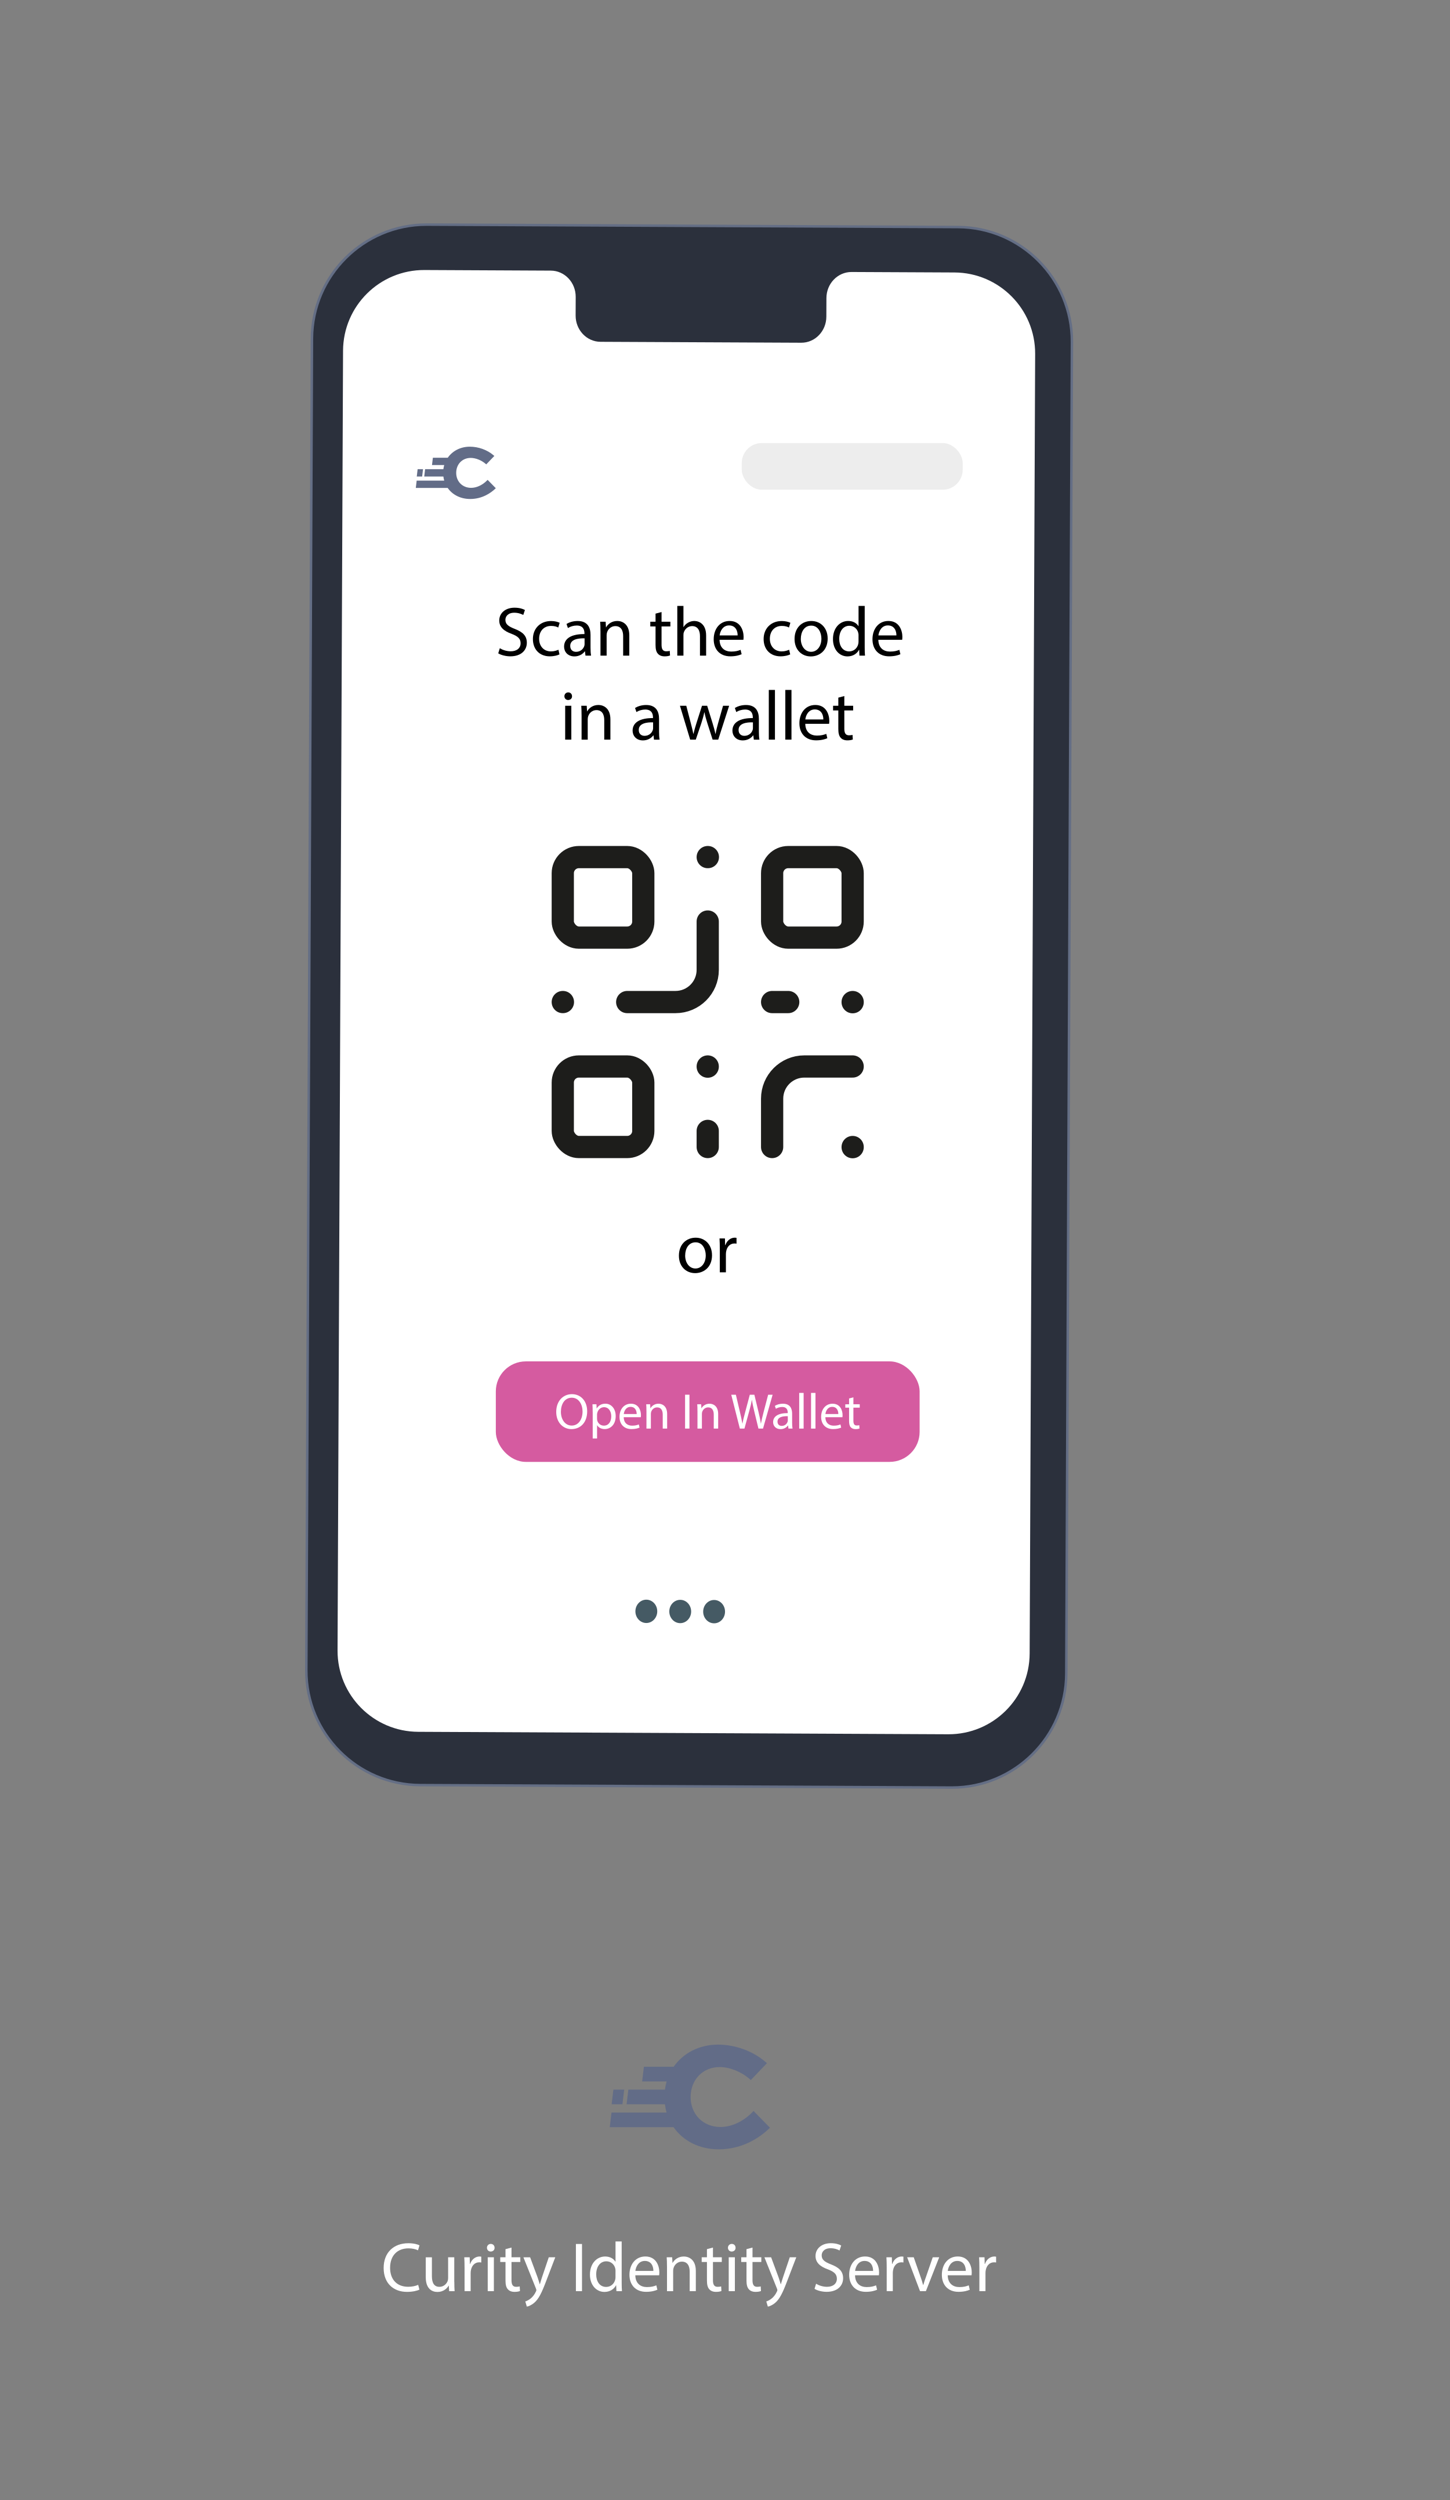
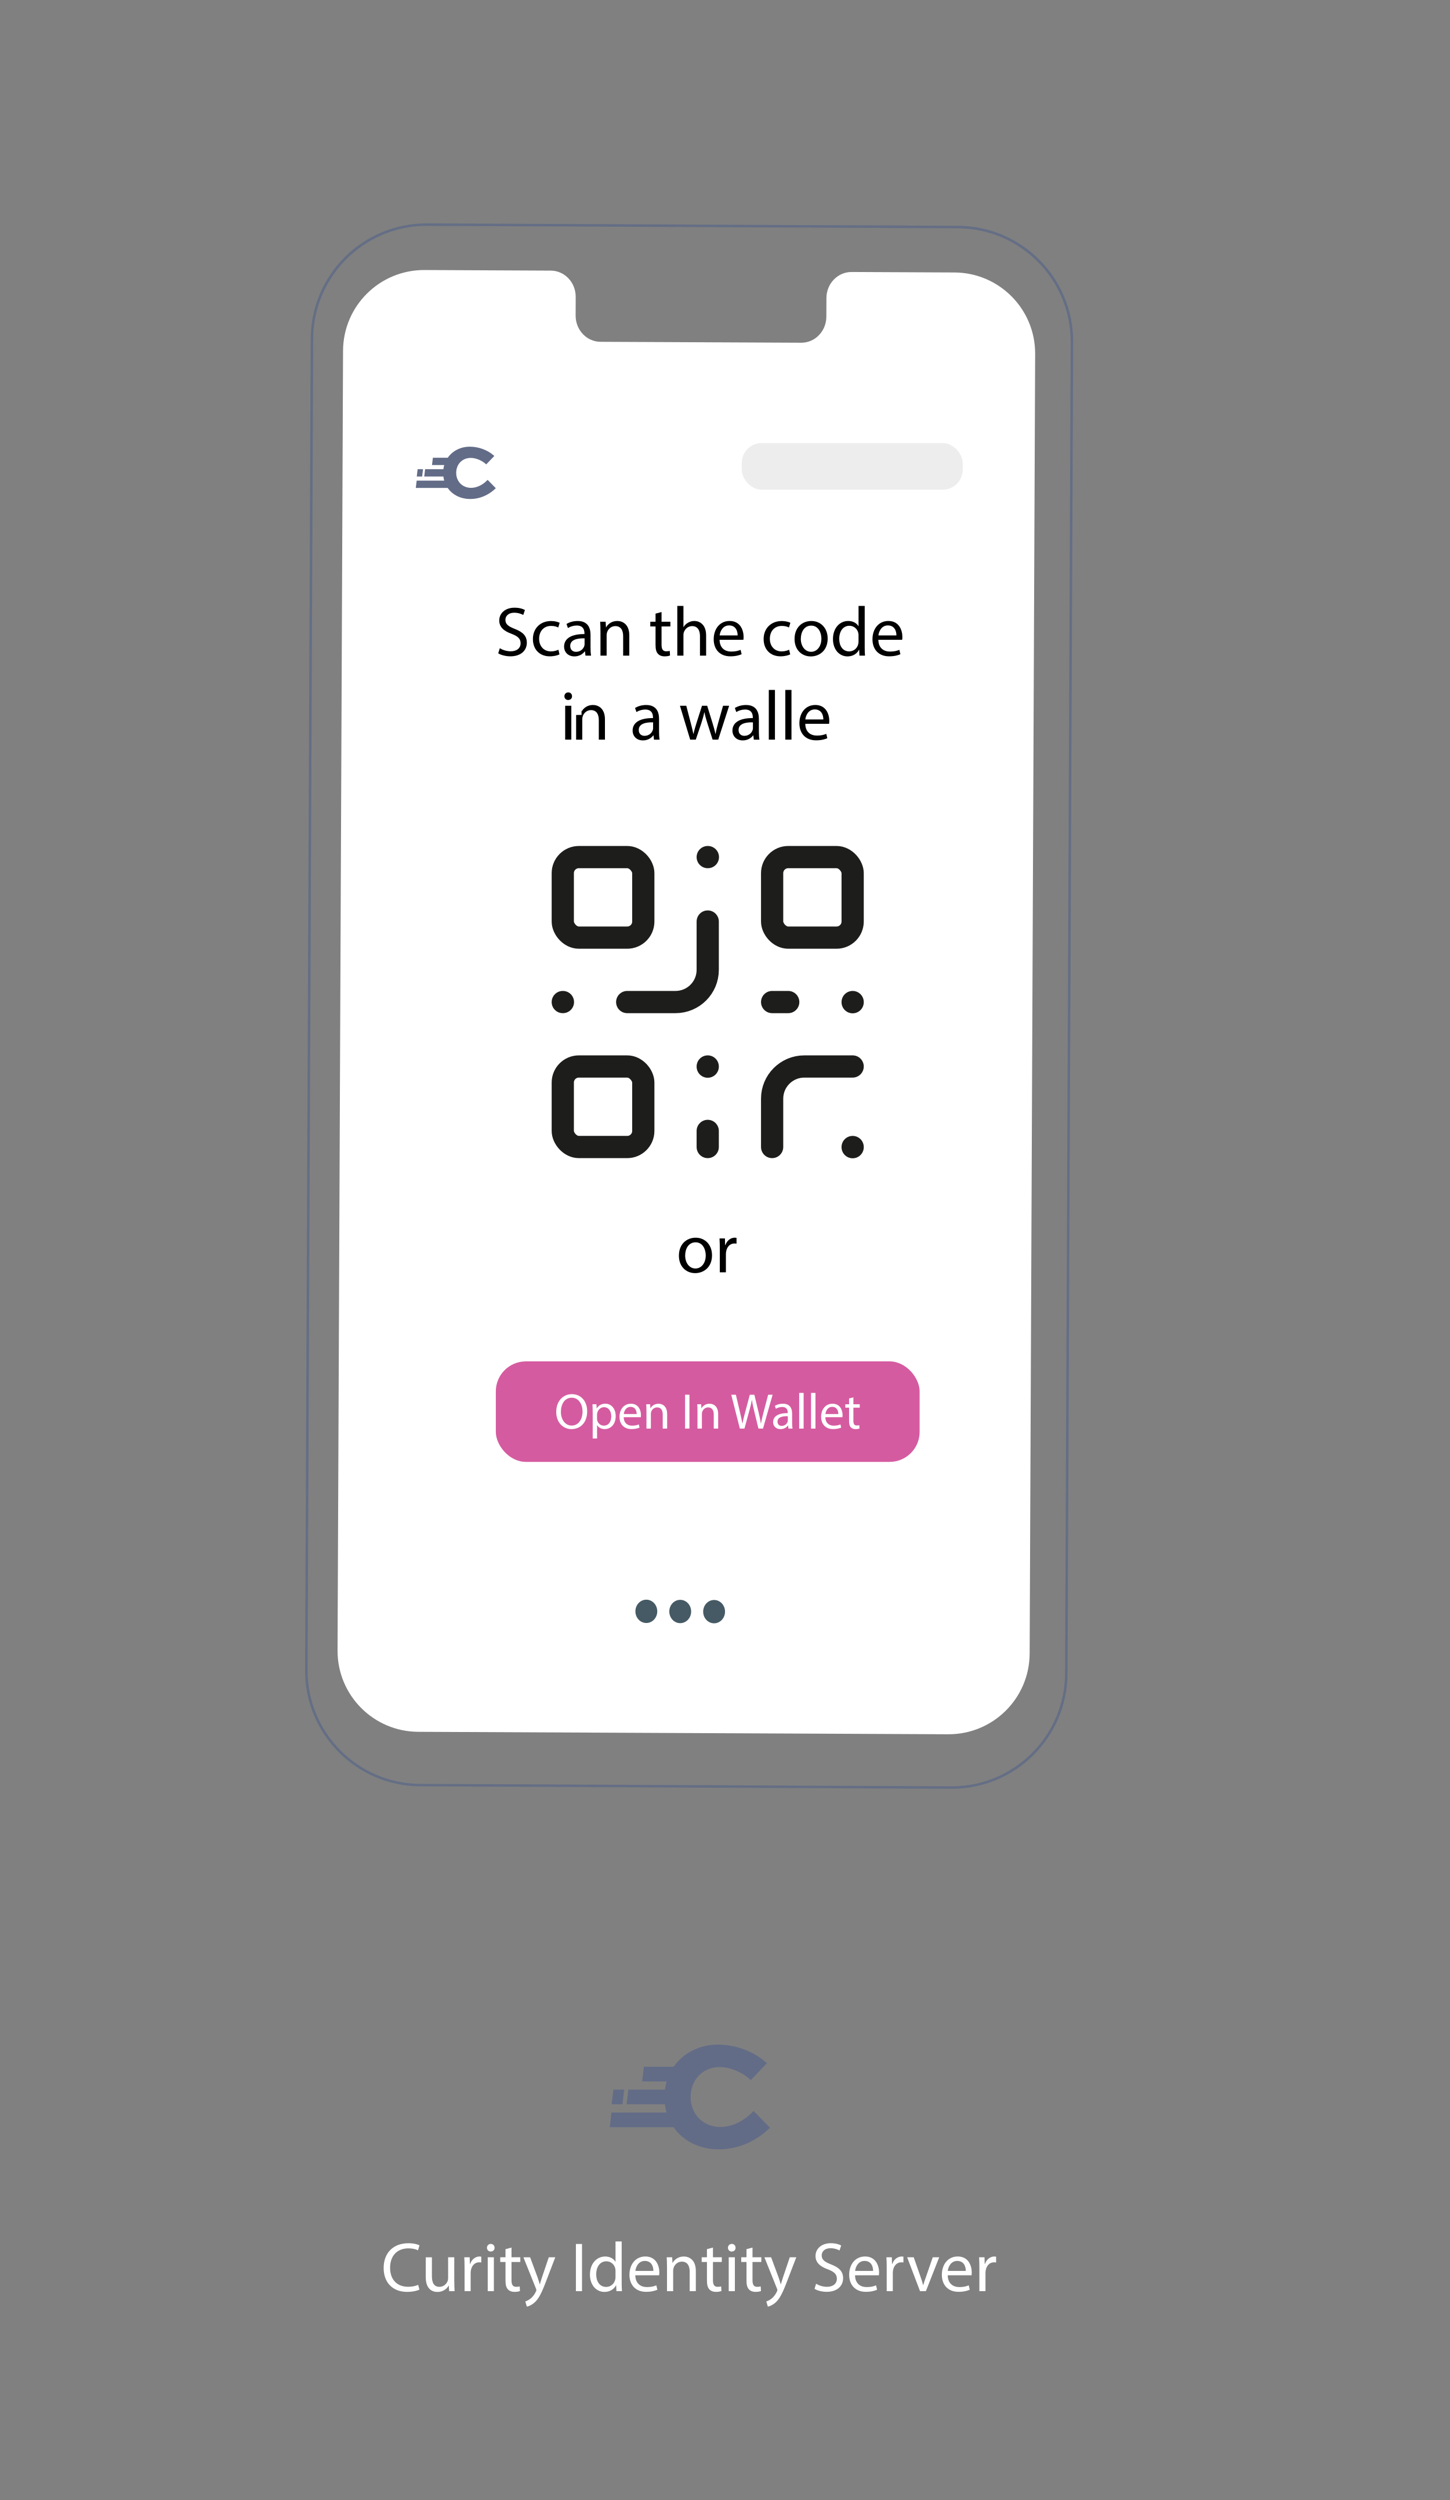
<svg xmlns="http://www.w3.org/2000/svg" id="Lager_1" viewBox="0 0 580 1000">
  <rect x="0" y="0" width="580" height="1000" fill="#808080" stroke="none" />
  <g>
    <g>
      <path d="M167.76,915.78c-.9,.45-2.69,.9-4.98,.9-5.32,0-9.32-3.36-9.32-9.55s4-9.91,9.86-9.91c2.35,0,3.84,.5,4.48,.84l-.59,1.99c-.92-.45-2.24-.78-3.81-.78-4.42,0-7.36,2.83-7.36,7.78,0,4.62,2.66,7.59,7.25,7.59,1.48,0,3-.31,3.98-.78l.5,1.93Z" fill="#fff" />
      <path d="M181.73,912.7c0,1.4,.03,2.63,.11,3.7h-2.18l-.14-2.21h-.06c-.64,1.09-2.07,2.52-4.48,2.52-2.13,0-4.68-1.18-4.68-5.94v-7.92h2.46v7.5c0,2.58,.78,4.31,3.02,4.31,1.65,0,2.8-1.15,3.25-2.24,.14-.36,.22-.81,.22-1.26v-8.32h2.46v9.86Z" fill="#fff" />
      <path d="M185.82,907.07c0-1.6-.03-2.97-.11-4.23h2.16l.08,2.66h.11c.62-1.82,2.1-2.97,3.75-2.97,.28,0,.48,.03,.7,.08v2.32c-.25-.06-.5-.08-.84-.08-1.74,0-2.97,1.32-3.3,3.16-.06,.34-.11,.73-.11,1.15v7.22h-2.44v-9.32Z" fill="#fff" />
      <path d="M197.83,899.03c.03,.84-.59,1.51-1.57,1.51-.87,0-1.48-.67-1.48-1.51s.64-1.54,1.54-1.54,1.51,.67,1.51,1.54Zm-2.74,17.36v-13.55h2.46v13.55h-2.46Z" fill="#fff" />
      <path d="M204.6,898.95v3.89h3.53v1.88h-3.53v7.31c0,1.68,.48,2.63,1.85,2.63,.64,0,1.12-.08,1.43-.17l.11,1.85c-.48,.2-1.23,.34-2.18,.34-1.15,0-2.07-.36-2.66-1.04-.7-.73-.95-1.93-.95-3.53v-7.39h-2.1v-1.88h2.1v-3.25l2.41-.64Z" fill="#fff" />
      <path d="M212.05,902.84l2.97,8.01c.31,.9,.64,1.96,.87,2.77h.06c.25-.81,.53-1.85,.87-2.83l2.69-7.95h2.6l-3.7,9.66c-1.76,4.65-2.97,7.03-4.65,8.48-1.2,1.06-2.41,1.48-3.02,1.6l-.62-2.07c.62-.2,1.43-.59,2.16-1.2,.67-.53,1.51-1.48,2.07-2.74,.11-.25,.2-.45,.2-.59s-.06-.34-.17-.64l-5.01-12.49h2.69Z" fill="#fff" />
      <path d="M232.8,897.52v18.87h-2.44v-18.87h2.44Z" fill="#fff" />
      <path d="M248.67,896.51v16.38c0,1.2,.03,2.58,.11,3.5h-2.21l-.11-2.35h-.06c-.76,1.51-2.41,2.66-4.62,2.66-3.28,0-5.8-2.77-5.8-6.89-.03-4.51,2.77-7.28,6.08-7.28,2.07,0,3.47,.98,4.09,2.07h.06v-8.09h2.46Zm-2.46,11.84c0-.31-.03-.73-.11-1.04-.36-1.57-1.71-2.86-3.56-2.86-2.55,0-4.06,2.24-4.06,5.24,0,2.74,1.34,5.01,4,5.01,1.65,0,3.16-1.09,3.61-2.94,.08-.34,.11-.67,.11-1.06v-2.35Z" fill="#fff" />
      <path d="M254.13,910.06c.06,3.33,2.18,4.7,4.65,4.7,1.76,0,2.83-.31,3.75-.7l.42,1.76c-.87,.39-2.35,.84-4.51,.84-4.17,0-6.66-2.74-6.66-6.83s2.41-7.31,6.36-7.31c4.42,0,5.6,3.89,5.6,6.38,0,.5-.06,.9-.08,1.15h-9.52Zm7.22-1.76c.03-1.57-.64-4-3.42-4-2.49,0-3.58,2.3-3.78,4h7.2Z" fill="#fff" />
      <path d="M266.79,906.51c0-1.4-.03-2.55-.11-3.67h2.18l.14,2.24h.06c.67-1.29,2.24-2.55,4.48-2.55,1.88,0,4.79,1.12,4.79,5.77v8.09h-2.46v-7.81c0-2.18-.81-4-3.14-4-1.62,0-2.88,1.15-3.3,2.52-.11,.31-.17,.73-.17,1.15v8.15h-2.46v-9.88Z" fill="#fff" />
      <path d="M285.18,898.95v3.89h3.53v1.88h-3.53v7.31c0,1.68,.48,2.63,1.85,2.63,.64,0,1.12-.08,1.43-.17l.11,1.85c-.48,.2-1.23,.34-2.18,.34-1.15,0-2.07-.36-2.66-1.04-.7-.73-.95-1.93-.95-3.53v-7.39h-2.1v-1.88h2.1v-3.25l2.41-.64Z" fill="#fff" />
      <path d="M294.23,899.03c.03,.84-.59,1.51-1.57,1.51-.87,0-1.48-.67-1.48-1.51s.64-1.54,1.54-1.54,1.51,.67,1.51,1.54Zm-2.74,17.36v-13.55h2.46v13.55h-2.46Z" fill="#fff" />
      <path d="M301,898.95v3.89h3.53v1.88h-3.53v7.31c0,1.68,.48,2.63,1.85,2.63,.64,0,1.12-.08,1.43-.17l.11,1.85c-.48,.2-1.23,.34-2.18,.34-1.15,0-2.07-.36-2.66-1.04-.7-.73-.95-1.93-.95-3.53v-7.39h-2.1v-1.88h2.1v-3.25l2.41-.64Z" fill="#fff" />
      <path d="M308.45,902.84l2.97,8.01c.31,.9,.64,1.96,.87,2.77h.06c.25-.81,.53-1.85,.87-2.83l2.69-7.95h2.6l-3.7,9.66c-1.76,4.65-2.97,7.03-4.65,8.48-1.2,1.06-2.41,1.48-3.02,1.6l-.62-2.07c.62-.2,1.43-.59,2.16-1.2,.67-.53,1.51-1.48,2.07-2.74,.11-.25,.2-.45,.2-.59s-.06-.34-.17-.64l-5.01-12.49h2.69Z" fill="#fff" />
      <path d="M326.43,913.42c1.09,.67,2.69,1.23,4.37,1.23,2.49,0,3.95-1.32,3.95-3.22,0-1.76-1.01-2.77-3.56-3.75-3.08-1.09-4.98-2.69-4.98-5.35,0-2.94,2.44-5.12,6.1-5.12,1.93,0,3.33,.45,4.17,.92l-.67,1.99c-.62-.34-1.88-.9-3.58-.9-2.58,0-3.56,1.54-3.56,2.83,0,1.76,1.15,2.63,3.75,3.64,3.19,1.23,4.82,2.77,4.82,5.54,0,2.91-2.16,5.43-6.61,5.43-1.82,0-3.81-.53-4.82-1.2l.62-2.04Z" fill="#fff" />
      <path d="M342.02,910.06c.06,3.33,2.18,4.7,4.65,4.7,1.76,0,2.83-.31,3.75-.7l.42,1.76c-.87,.39-2.35,.84-4.51,.84-4.17,0-6.66-2.74-6.66-6.83s2.41-7.31,6.36-7.31c4.42,0,5.6,3.89,5.6,6.38,0,.5-.06,.9-.08,1.15h-9.52Zm7.22-1.76c.03-1.57-.64-4-3.42-4-2.49,0-3.58,2.3-3.78,4h7.2Z" fill="#fff" />
      <path d="M354.68,907.07c0-1.6-.03-2.97-.11-4.23h2.16l.08,2.66h.11c.62-1.82,2.1-2.97,3.75-2.97,.28,0,.48,.03,.7,.08v2.32c-.25-.06-.5-.08-.84-.08-1.74,0-2.97,1.32-3.3,3.16-.06,.34-.11,.73-.11,1.15v7.22h-2.44v-9.32Z" fill="#fff" />
      <path d="M365.49,902.84l2.66,7.62c.45,1.23,.81,2.35,1.09,3.47h.08c.31-1.12,.7-2.24,1.15-3.47l2.63-7.62h2.58l-5.32,13.55h-2.35l-5.15-13.55h2.63Z" fill="#fff" />
      <path d="M379.09,910.06c.06,3.33,2.18,4.7,4.65,4.7,1.76,0,2.83-.31,3.75-.7l.42,1.76c-.87,.39-2.35,.84-4.51,.84-4.17,0-6.66-2.74-6.66-6.83s2.41-7.31,6.36-7.31c4.42,0,5.6,3.89,5.6,6.38,0,.5-.06,.9-.08,1.15h-9.52Zm7.22-1.76c.03-1.57-.64-4-3.42-4-2.49,0-3.58,2.3-3.78,4h7.2Z" fill="#fff" />
      <path d="M391.75,907.07c0-1.6-.03-2.97-.11-4.23h2.16l.08,2.66h.11c.62-1.82,2.1-2.97,3.75-2.97,.28,0,.48,.03,.7,.08v2.32c-.25-.06-.5-.08-.84-.08-1.74,0-2.97,1.32-3.3,3.16-.06,.34-.11,.73-.11,1.15v7.22h-2.44v-9.32Z" fill="#fff" />
    </g>
    <g>
      <path d="M301.43,844.33l-.65,.65c-3.65,3.65-8.24,5.75-12.6,5.75-6.91,0-11.93-5.04-11.93-11.99s4.89-11.98,11.64-11.98c3.91,0,8.53,1.82,11.78,4.63l.65,.57,6.46-6.75-.73-.62c-4.97-4.26-12.02-6.81-18.86-6.81-7.54,0-13.93,3.43-17.72,8.85h-11.91l-.7,5.87h9.79c-.31,1.06-.53,2.16-.68,3.29h-14.64l-.7,5.86h15.34c.15,1.13,.36,2.24,.67,3.29h-22.04l-.7,5.87h25.53c3.8,5.47,10.27,8.85,18.07,8.85,9.79,0,16.62-5.01,19.81-7.99l.68-.64-6.56-6.7Z" fill="#626c87" />
      <polygon points="249.67 835.78 245.36 835.78 244.66 841.64 248.98 841.64 249.67 835.78" fill="#626c87" />
    </g>
  </g>
  <g>
    <g>
      <g>
-         <path d="M168.09,713.98c-25.23-.12-45.67-20.74-45.56-45.97l2.25-532.59c.11-25.13,20.64-45.58,45.77-45.58l212.66,.98c25.23,.12,45.67,20.74,45.56,45.97l-2.25,532.6c-.11,25.13-20.64,45.58-45.77,45.58l-212.66-.98Z" fill="#2b303c" />
        <path d="M170.55,90.34h.21l212.44,.98c24.96,.12,45.17,20.51,45.07,45.47l-2.25,532.6c-.1,24.86-20.41,45.08-45.27,45.08h-.21l-212.44-.98c-24.96-.11-45.17-20.51-45.07-45.47l2.25-532.59c.11-24.86,20.41-45.08,45.27-45.09m0-1c-25.46,0-46.16,20.59-46.27,46.08l-2.25,532.59c-.11,25.55,20.51,46.35,46.06,46.47l212.44,.98c.07,0,.15,0,.22,0,25.46,0,46.16-20.59,46.27-46.08l2.25-532.6c.11-25.55-20.51-46.35-46.06-46.47l-212.44-.98c-.07,0-.14,0-.22,0h0Z" fill="#646e85" />
      </g>
      <path d="M381.8,108.98l-41.19-.19c-5.52-.02-10.02,4.64-10.04,10.41l-.03,7.47c-.02,5.77-4.52,10.44-10.04,10.41l-80.29-.37c-5.52-.02-9.98-4.73-9.96-10.5l.03-7.47c.02-5.77-4.43-10.48-9.96-10.5l-14.49-.07-36.05-.17c-17.9-.08-32.48,14.37-32.56,32.27l-2.2,519.85c-.08,17.9,14.37,32.47,32.26,32.55l212.02,.98c17.9,.08,32.48-14.37,32.56-32.27l2.2-519.85c.07-17.89-14.37-32.46-32.26-32.55Z" fill="#fff" />
    </g>
    <path d="M262.9,644.51c-.01,2.58-1.98,4.65-4.39,4.64-2.42-.01-4.36-2.11-4.35-4.69,.01-2.58,1.98-4.66,4.39-4.64,2.42,.01,4.37,2.11,4.35,4.69Z" fill="#455a64" />
    <path d="M276.46,644.57c-.01,2.58-1.98,4.65-4.39,4.64-2.42-.01-4.36-2.11-4.35-4.69,.01-2.58,1.98-4.65,4.39-4.64,2.42,.01,4.36,2.11,4.35,4.69Z" fill="#455a64" />
    <path d="M290.01,644.63c-.01,2.58-1.98,4.66-4.39,4.64-2.42-.01-4.37-2.11-4.35-4.69,.01-2.58,1.98-4.65,4.39-4.64,2.42,.01,4.37,2.11,4.35,4.69Z" fill="#455a64" />
    <rect x="296.7" y="177.21" width="88.38" height="18.66" rx="8" ry="8" fill="#ededed" />
    <g>
      <path d="M199.92,259.27c1.09,.67,2.69,1.23,4.37,1.23,2.49,0,3.95-1.32,3.95-3.22,0-1.76-1.01-2.77-3.56-3.75-3.08-1.09-4.98-2.69-4.98-5.35,0-2.94,2.44-5.12,6.1-5.12,1.93,0,3.33,.45,4.17,.92l-.67,1.99c-.62-.34-1.88-.9-3.58-.9-2.58,0-3.56,1.54-3.56,2.83,0,1.76,1.15,2.63,3.75,3.64,3.19,1.23,4.82,2.77,4.82,5.54,0,2.91-2.16,5.43-6.61,5.43-1.82,0-3.81-.53-4.82-1.2l.62-2.04Z" />
      <path d="M223.8,261.73c-.64,.34-2.07,.78-3.89,.78-4.09,0-6.75-2.77-6.75-6.92s2.86-7.2,7.28-7.2c1.46,0,2.74,.36,3.42,.7l-.56,1.9c-.59-.34-1.51-.64-2.86-.64-3.11,0-4.79,2.3-4.79,5.12,0,3.14,2.02,5.07,4.7,5.07,1.4,0,2.32-.36,3.02-.67l.42,1.85Z" />
      <path d="M234.19,262.23l-.2-1.71h-.08c-.76,1.06-2.21,2.02-4.14,2.02-2.74,0-4.14-1.93-4.14-3.89,0-3.28,2.91-5.07,8.15-5.04v-.28c0-1.12-.31-3.14-3.08-3.14-1.26,0-2.58,.39-3.53,1.01l-.56-1.62c1.12-.73,2.74-1.2,4.45-1.2,4.14,0,5.15,2.83,5.15,5.54v5.07c0,1.18,.06,2.32,.22,3.25h-2.24Zm-.36-6.92c-2.69-.06-5.74,.42-5.74,3.05,0,1.6,1.06,2.35,2.32,2.35,1.76,0,2.88-1.12,3.28-2.27,.08-.25,.14-.53,.14-.78v-2.35Z" />
      <path d="M240.18,252.35c0-1.4-.03-2.55-.11-3.67h2.18l.14,2.24h.06c.67-1.29,2.24-2.55,4.48-2.55,1.88,0,4.79,1.12,4.79,5.77v8.09h-2.46v-7.81c0-2.18-.81-4-3.14-4-1.62,0-2.88,1.15-3.3,2.52-.11,.31-.17,.73-.17,1.15v8.15h-2.46v-9.88Z" />
      <path d="M264.62,244.79v3.89h3.53v1.88h-3.53v7.31c0,1.68,.48,2.63,1.85,2.63,.64,0,1.12-.08,1.43-.17l.11,1.85c-.48,.2-1.23,.34-2.18,.34-1.15,0-2.07-.36-2.66-1.04-.7-.73-.95-1.93-.95-3.53v-7.39h-2.1v-1.88h2.1v-3.25l2.41-.64Z" />
      <path d="M270.92,242.35h2.46v8.46h.06c.39-.7,1.01-1.32,1.76-1.74,.73-.42,1.6-.7,2.52-.7,1.82,0,4.73,1.12,4.73,5.8v8.06h-2.46v-7.78c0-2.18-.81-4.03-3.14-4.03-1.6,0-2.86,1.12-3.3,2.46-.14,.34-.17,.7-.17,1.18v8.18h-2.46v-19.88Z" />
      <path d="M287.83,255.91c.06,3.33,2.18,4.7,4.65,4.7,1.76,0,2.83-.31,3.75-.7l.42,1.76c-.87,.39-2.35,.84-4.51,.84-4.17,0-6.66-2.74-6.66-6.83s2.41-7.31,6.36-7.31c4.42,0,5.6,3.89,5.6,6.38,0,.5-.06,.9-.08,1.15h-9.52Zm7.22-1.76c.03-1.57-.64-4-3.42-4-2.49,0-3.58,2.3-3.78,4h7.2Z" />
      <path d="M316.09,261.73c-.64,.34-2.07,.78-3.89,.78-4.09,0-6.75-2.77-6.75-6.92s2.86-7.2,7.28-7.2c1.46,0,2.74,.36,3.42,.7l-.56,1.9c-.59-.34-1.51-.64-2.86-.64-3.11,0-4.79,2.3-4.79,5.12,0,3.14,2.02,5.07,4.7,5.07,1.4,0,2.32-.36,3.02-.67l.42,1.85Z" />
      <path d="M331.07,255.35c0,5.01-3.47,7.2-6.75,7.2-3.67,0-6.5-2.69-6.5-6.97,0-4.54,2.97-7.2,6.72-7.2s6.52,2.83,6.52,6.97Zm-10.75,.14c0,2.97,1.71,5.21,4.12,5.21s4.12-2.21,4.12-5.26c0-2.3-1.15-5.21-4.06-5.21s-4.17,2.69-4.17,5.26Z" />
      <path d="M345.88,242.35v16.38c0,1.2,.03,2.58,.11,3.5h-2.21l-.11-2.35h-.06c-.76,1.51-2.41,2.66-4.62,2.66-3.28,0-5.8-2.77-5.8-6.89-.03-4.51,2.77-7.28,6.08-7.28,2.07,0,3.47,.98,4.09,2.07h.06v-8.09h2.46Zm-2.46,11.84c0-.31-.03-.73-.11-1.04-.36-1.57-1.71-2.86-3.56-2.86-2.55,0-4.06,2.24-4.06,5.24,0,2.74,1.34,5.01,4,5.01,1.65,0,3.16-1.09,3.61-2.94,.08-.34,.11-.67,.11-1.06v-2.35Z" />
      <path d="M351.34,255.91c.06,3.33,2.18,4.7,4.65,4.7,1.76,0,2.83-.31,3.75-.7l.42,1.76c-.87,.39-2.35,.84-4.51,.84-4.17,0-6.66-2.74-6.66-6.83s2.41-7.31,6.36-7.31c4.42,0,5.6,3.89,5.6,6.38,0,.5-.06,.9-.08,1.15h-9.52Zm7.22-1.76c.03-1.57-.64-4-3.42-4-2.49,0-3.58,2.3-3.78,4h7.2Z" />
      <path d="M228.81,278.47c.03,.84-.59,1.51-1.57,1.51-.87,0-1.48-.67-1.48-1.51s.64-1.54,1.54-1.54,1.51,.67,1.51,1.54Zm-2.74,17.36v-13.55h2.46v13.55h-2.46Z" />
-       <path d="M232.62,285.95c0-1.4-.03-2.55-.11-3.67h2.18l.14,2.24h.06c.67-1.29,2.24-2.55,4.48-2.55,1.88,0,4.79,1.12,4.79,5.77v8.09h-2.46v-7.81c0-2.18-.81-4-3.14-4-1.62,0-2.88,1.15-3.3,2.52-.11,.31-.17,.73-.17,1.15v8.15h-2.46v-9.88Z" />
+       <path d="M232.62,285.95c0-1.4-.03-2.55-.11-3.67l.14,2.24h.06c.67-1.29,2.24-2.55,4.48-2.55,1.88,0,4.79,1.12,4.79,5.77v8.09h-2.46v-7.81c0-2.18-.81-4-3.14-4-1.62,0-2.88,1.15-3.3,2.52-.11,.31-.17,.73-.17,1.15v8.15h-2.46v-9.88Z" />
      <path d="M261.6,295.83l-.2-1.71h-.08c-.76,1.06-2.21,2.02-4.14,2.02-2.74,0-4.14-1.93-4.14-3.89,0-3.28,2.91-5.07,8.15-5.04v-.28c0-1.12-.31-3.14-3.08-3.14-1.26,0-2.58,.39-3.53,1.01l-.56-1.62c1.12-.73,2.74-1.2,4.45-1.2,4.14,0,5.15,2.83,5.15,5.54v5.07c0,1.18,.06,2.32,.22,3.25h-2.24Zm-.36-6.92c-2.69-.06-5.74,.42-5.74,3.05,0,1.6,1.06,2.35,2.32,2.35,1.76,0,2.88-1.12,3.28-2.27,.08-.25,.14-.53,.14-.78v-2.35Z" />
      <path d="M274.51,282.28l1.79,6.89c.39,1.51,.76,2.91,1.01,4.31h.08c.31-1.37,.76-2.83,1.2-4.28l2.21-6.92h2.07l2.1,6.78c.5,1.62,.9,3.05,1.2,4.42h.08c.22-1.37,.59-2.8,1.04-4.4l1.93-6.8h2.44l-4.37,13.55h-2.24l-2.07-6.47c-.48-1.51-.87-2.86-1.2-4.45h-.06c-.34,1.62-.76,3.02-1.23,4.48l-2.18,6.44h-2.24l-4.09-13.55h2.52Z" />
      <path d="M301.53,295.83l-.2-1.71h-.08c-.76,1.06-2.21,2.02-4.14,2.02-2.74,0-4.14-1.93-4.14-3.89,0-3.28,2.91-5.07,8.15-5.04v-.28c0-1.12-.31-3.14-3.08-3.14-1.26,0-2.58,.39-3.53,1.01l-.56-1.62c1.12-.73,2.74-1.2,4.45-1.2,4.14,0,5.15,2.83,5.15,5.54v5.07c0,1.18,.06,2.32,.22,3.25h-2.24Zm-.36-6.92c-2.69-.06-5.74,.42-5.74,3.05,0,1.6,1.06,2.35,2.32,2.35,1.76,0,2.88-1.12,3.28-2.27,.08-.25,.14-.53,.14-.78v-2.35Z" />
      <path d="M307.52,275.95h2.46v19.88h-2.46v-19.88Z" />
      <path d="M314.13,275.95h2.46v19.88h-2.46v-19.88Z" />
      <path d="M322.11,289.51c.06,3.33,2.18,4.7,4.65,4.7,1.76,0,2.83-.31,3.75-.7l.42,1.76c-.87,.39-2.35,.84-4.51,.84-4.17,0-6.66-2.74-6.66-6.83s2.41-7.31,6.36-7.31c4.42,0,5.6,3.89,5.6,6.38,0,.5-.06,.9-.08,1.15h-9.52Zm7.22-1.76c.03-1.57-.64-4-3.42-4-2.49,0-3.58,2.3-3.78,4h7.2Z" />
-       <path d="M337.73,278.39v3.89h3.53v1.88h-3.53v7.31c0,1.68,.48,2.63,1.85,2.63,.64,0,1.12-.08,1.43-.17l.11,1.85c-.48,.2-1.23,.34-2.18,.34-1.15,0-2.07-.36-2.66-1.04-.7-.73-.95-1.93-.95-3.53v-7.39h-2.1v-1.88h2.1v-3.25l2.41-.64Z" />
    </g>
    <g>
      <path d="M284.81,502.01c0,5.01-3.47,7.2-6.75,7.2-3.67,0-6.5-2.69-6.5-6.97,0-4.54,2.97-7.2,6.72-7.2s6.52,2.83,6.52,6.97Zm-10.75,.14c0,2.97,1.71,5.21,4.12,5.21s4.12-2.21,4.12-5.26c0-2.3-1.15-5.21-4.06-5.21s-4.17,2.69-4.17,5.26Z" />
      <path d="M287.92,499.57c0-1.6-.03-2.97-.11-4.23h2.16l.08,2.66h.11c.62-1.82,2.1-2.97,3.75-2.97,.28,0,.48,.03,.7,.08v2.32c-.25-.06-.5-.08-.84-.08-1.74,0-2.97,1.32-3.3,3.16-.06,.34-.11,.73-.11,1.15v7.22h-2.44v-9.32Z" />
    </g>
    <g>
      <rect x="225.11" y="342.81" width="32.21" height="32.21" rx="6.44" ry="6.44" fill="none" stroke="#1d1d1b" stroke-linecap="round" stroke-linejoin="round" stroke-width="8.89" />
      <rect x="308.85" y="342.81" width="32.21" height="32.21" rx="6.44" ry="6.44" fill="none" stroke="#1d1d1b" stroke-linecap="round" stroke-linejoin="round" stroke-width="8.89" />
      <rect x="225.11" y="426.56" width="32.21" height="32.21" rx="6.44" ry="6.44" fill="none" stroke="#1d1d1b" stroke-linecap="round" stroke-linejoin="round" stroke-width="8.89" />
      <path d="M341.06,426.56h-19.33c-7.12,0-12.88,5.77-12.88,12.88v19.33" fill="none" stroke="#1d1d1b" stroke-linecap="round" stroke-linejoin="round" stroke-width="8.89" />
      <path d="M341.06,458.77v.06" fill="none" stroke="#1d1d1b" stroke-linecap="round" stroke-linejoin="round" stroke-width="8.89" />
      <path d="M283.09,368.58v19.33c0,7.12-5.77,12.88-12.88,12.88h-19.33" fill="none" stroke="#1d1d1b" stroke-linecap="round" stroke-linejoin="round" stroke-width="8.89" />
      <path d="M225.11,400.79h.06" fill="none" stroke="#1d1d1b" stroke-linecap="round" stroke-linejoin="round" stroke-width="8.89" />
      <path d="M283.09,342.81h.06" fill="none" stroke="#1d1d1b" stroke-linecap="round" stroke-linejoin="round" stroke-width="8.89" />
      <path d="M283.09,426.56v.06" fill="none" stroke="#1d1d1b" stroke-linecap="round" stroke-linejoin="round" stroke-width="8.89" />
      <path d="M308.85,400.79h6.44" fill="none" stroke="#1d1d1b" stroke-linecap="round" stroke-linejoin="round" stroke-width="8.89" />
      <path d="M341.06,400.79v.06" fill="none" stroke="#1d1d1b" stroke-linecap="round" stroke-linejoin="round" stroke-width="8.89" />
      <path d="M283.09,458.77v-6.44" fill="none" stroke="#1d1d1b" stroke-linecap="round" stroke-linejoin="round" stroke-width="8.89" />
    </g>
    <g>
      <rect x="198.33" y="544.51" width="169.52" height="40.2" rx="12" ry="12" fill="#d55ba0" />
      <g>
        <path d="M234.87,564.47c0,4.66-2.83,7.13-6.29,7.13s-6.09-2.77-6.09-6.87c0-4.3,2.67-7.11,6.29-7.11s6.09,2.83,6.09,6.85Zm-10.51,.22c0,2.89,1.57,5.49,4.32,5.49s4.34-2.55,4.34-5.63c0-2.69-1.41-5.51-4.32-5.51s-4.34,2.67-4.34,5.65Z" fill="#fff" />
        <path d="M237.07,564.83c0-1.25-.04-2.25-.08-3.18h1.59l.08,1.67h.04c.72-1.19,1.87-1.89,3.46-1.89,2.35,0,4.12,1.99,4.12,4.94,0,3.5-2.13,5.22-4.42,5.22-1.29,0-2.41-.56-2.99-1.53h-.04v5.29h-1.75v-10.53Zm1.75,2.59c0,.26,.04,.5,.08,.72,.32,1.23,1.39,2.07,2.65,2.07,1.87,0,2.95-1.53,2.95-3.76,0-1.95-1.02-3.62-2.89-3.62-1.21,0-2.33,.86-2.67,2.19-.06,.22-.12,.48-.12,.72v1.67Z" fill="#fff" />
        <path d="M249.49,566.84c.04,2.39,1.57,3.38,3.34,3.38,1.27,0,2.03-.22,2.69-.5l.3,1.27c-.62,.28-1.69,.6-3.24,.6-3,0-4.78-1.97-4.78-4.9s1.73-5.25,4.56-5.25c3.18,0,4.02,2.79,4.02,4.58,0,.36-.04,.64-.06,.82h-6.83Zm5.18-1.27c.02-1.12-.46-2.87-2.45-2.87-1.79,0-2.57,1.65-2.71,2.87h5.17Z" fill="#fff" />
        <path d="M258.57,564.29c0-1-.02-1.83-.08-2.63h1.57l.1,1.61h.04c.48-.92,1.61-1.83,3.22-1.83,1.35,0,3.44,.8,3.44,4.14v5.81h-1.77v-5.61c0-1.57-.58-2.87-2.25-2.87-1.17,0-2.07,.82-2.37,1.81-.08,.22-.12,.52-.12,.82v5.85h-1.77v-7.09Z" fill="#fff" />
        <path d="M275.78,557.84v13.54h-1.75v-13.54h1.75Z" fill="#fff" />
        <path d="M278.98,564.29c0-1-.02-1.83-.08-2.63h1.57l.1,1.61h.04c.48-.92,1.61-1.83,3.22-1.83,1.35,0,3.44,.8,3.44,4.14v5.81h-1.77v-5.61c0-1.57-.58-2.87-2.25-2.87-1.17,0-2.07,.82-2.37,1.81-.08,.22-.12,.52-.12,.82v5.85h-1.77v-7.09Z" fill="#fff" />
        <path d="M295.94,571.39l-3.44-13.54h1.85l1.61,6.85c.4,1.69,.76,3.38,1,4.68h.04c.22-1.35,.64-2.95,1.11-4.7l1.81-6.83h1.83l1.65,6.87c.38,1.61,.74,3.22,.94,4.64h.04c.28-1.49,.66-3,1.09-4.68l1.79-6.83h1.79l-3.84,13.54h-1.83l-1.71-7.05c-.42-1.73-.7-3.05-.88-4.42h-.04c-.24,1.35-.54,2.67-1.04,4.42l-1.93,7.05h-1.83Z" fill="#fff" />
        <path d="M315.38,571.39l-.14-1.23h-.06c-.54,.76-1.59,1.45-2.97,1.45-1.97,0-2.97-1.39-2.97-2.79,0-2.35,2.09-3.64,5.85-3.62v-.2c0-.8-.22-2.25-2.21-2.25-.9,0-1.85,.28-2.53,.72l-.4-1.17c.8-.52,1.97-.86,3.2-.86,2.97,0,3.7,2.03,3.7,3.98v3.64c0,.84,.04,1.67,.16,2.33h-1.61Zm-.26-4.96c-1.93-.04-4.12,.3-4.12,2.19,0,1.15,.76,1.69,1.67,1.69,1.27,0,2.07-.8,2.35-1.63,.06-.18,.1-.38,.1-.56v-1.69Z" fill="#fff" />
        <path d="M319.68,557.12h1.77v14.27h-1.77v-14.27Z" fill="#fff" />
        <path d="M324.42,557.12h1.77v14.27h-1.77v-14.27Z" fill="#fff" />
        <path d="M330.15,566.84c.04,2.39,1.57,3.38,3.33,3.38,1.27,0,2.03-.22,2.69-.5l.3,1.27c-.62,.28-1.69,.6-3.24,.6-3,0-4.78-1.97-4.78-4.9s1.73-5.25,4.56-5.25c3.18,0,4.02,2.79,4.02,4.58,0,.36-.04,.64-.06,.82h-6.83Zm5.18-1.27c.02-1.12-.46-2.87-2.45-2.87-1.79,0-2.57,1.65-2.71,2.87h5.17Z" fill="#fff" />
        <path d="M341.36,558.87v2.79h2.53v1.35h-2.53v5.25c0,1.21,.34,1.89,1.33,1.89,.46,0,.8-.06,1.02-.12l.08,1.33c-.34,.14-.88,.24-1.57,.24-.82,0-1.49-.26-1.91-.74-.5-.52-.68-1.39-.68-2.53v-5.31h-1.51v-1.35h1.51v-2.33l1.73-.46Z" fill="#fff" />
      </g>
    </g>
    <g>
      <path d="M195.05,191.93l-.32,.32c-1.82,1.82-4.12,2.87-6.29,2.87-3.45,0-5.96-2.52-5.96-5.99s2.44-5.98,5.81-5.98c1.95,0,4.26,.91,5.88,2.31l.33,.28,3.23-3.37-.36-.31c-2.48-2.13-6-3.4-9.42-3.4-3.77,0-6.96,1.71-8.85,4.42h-5.95l-.35,2.93h4.89c-.16,.53-.27,1.08-.34,1.65h-7.31l-.35,2.93h7.66c.07,.57,.18,1.12,.33,1.64h-11.01l-.35,2.93h12.75c1.9,2.73,5.13,4.42,9.02,4.42,4.89,0,8.3-2.5,9.89-3.99l.34-.32-3.27-3.34Z" fill="#626c87" />
      <polygon points="169.21 187.66 167.05 187.66 166.71 190.59 168.86 190.59 169.21 187.66" fill="#626c87" />
    </g>
  </g>
</svg>